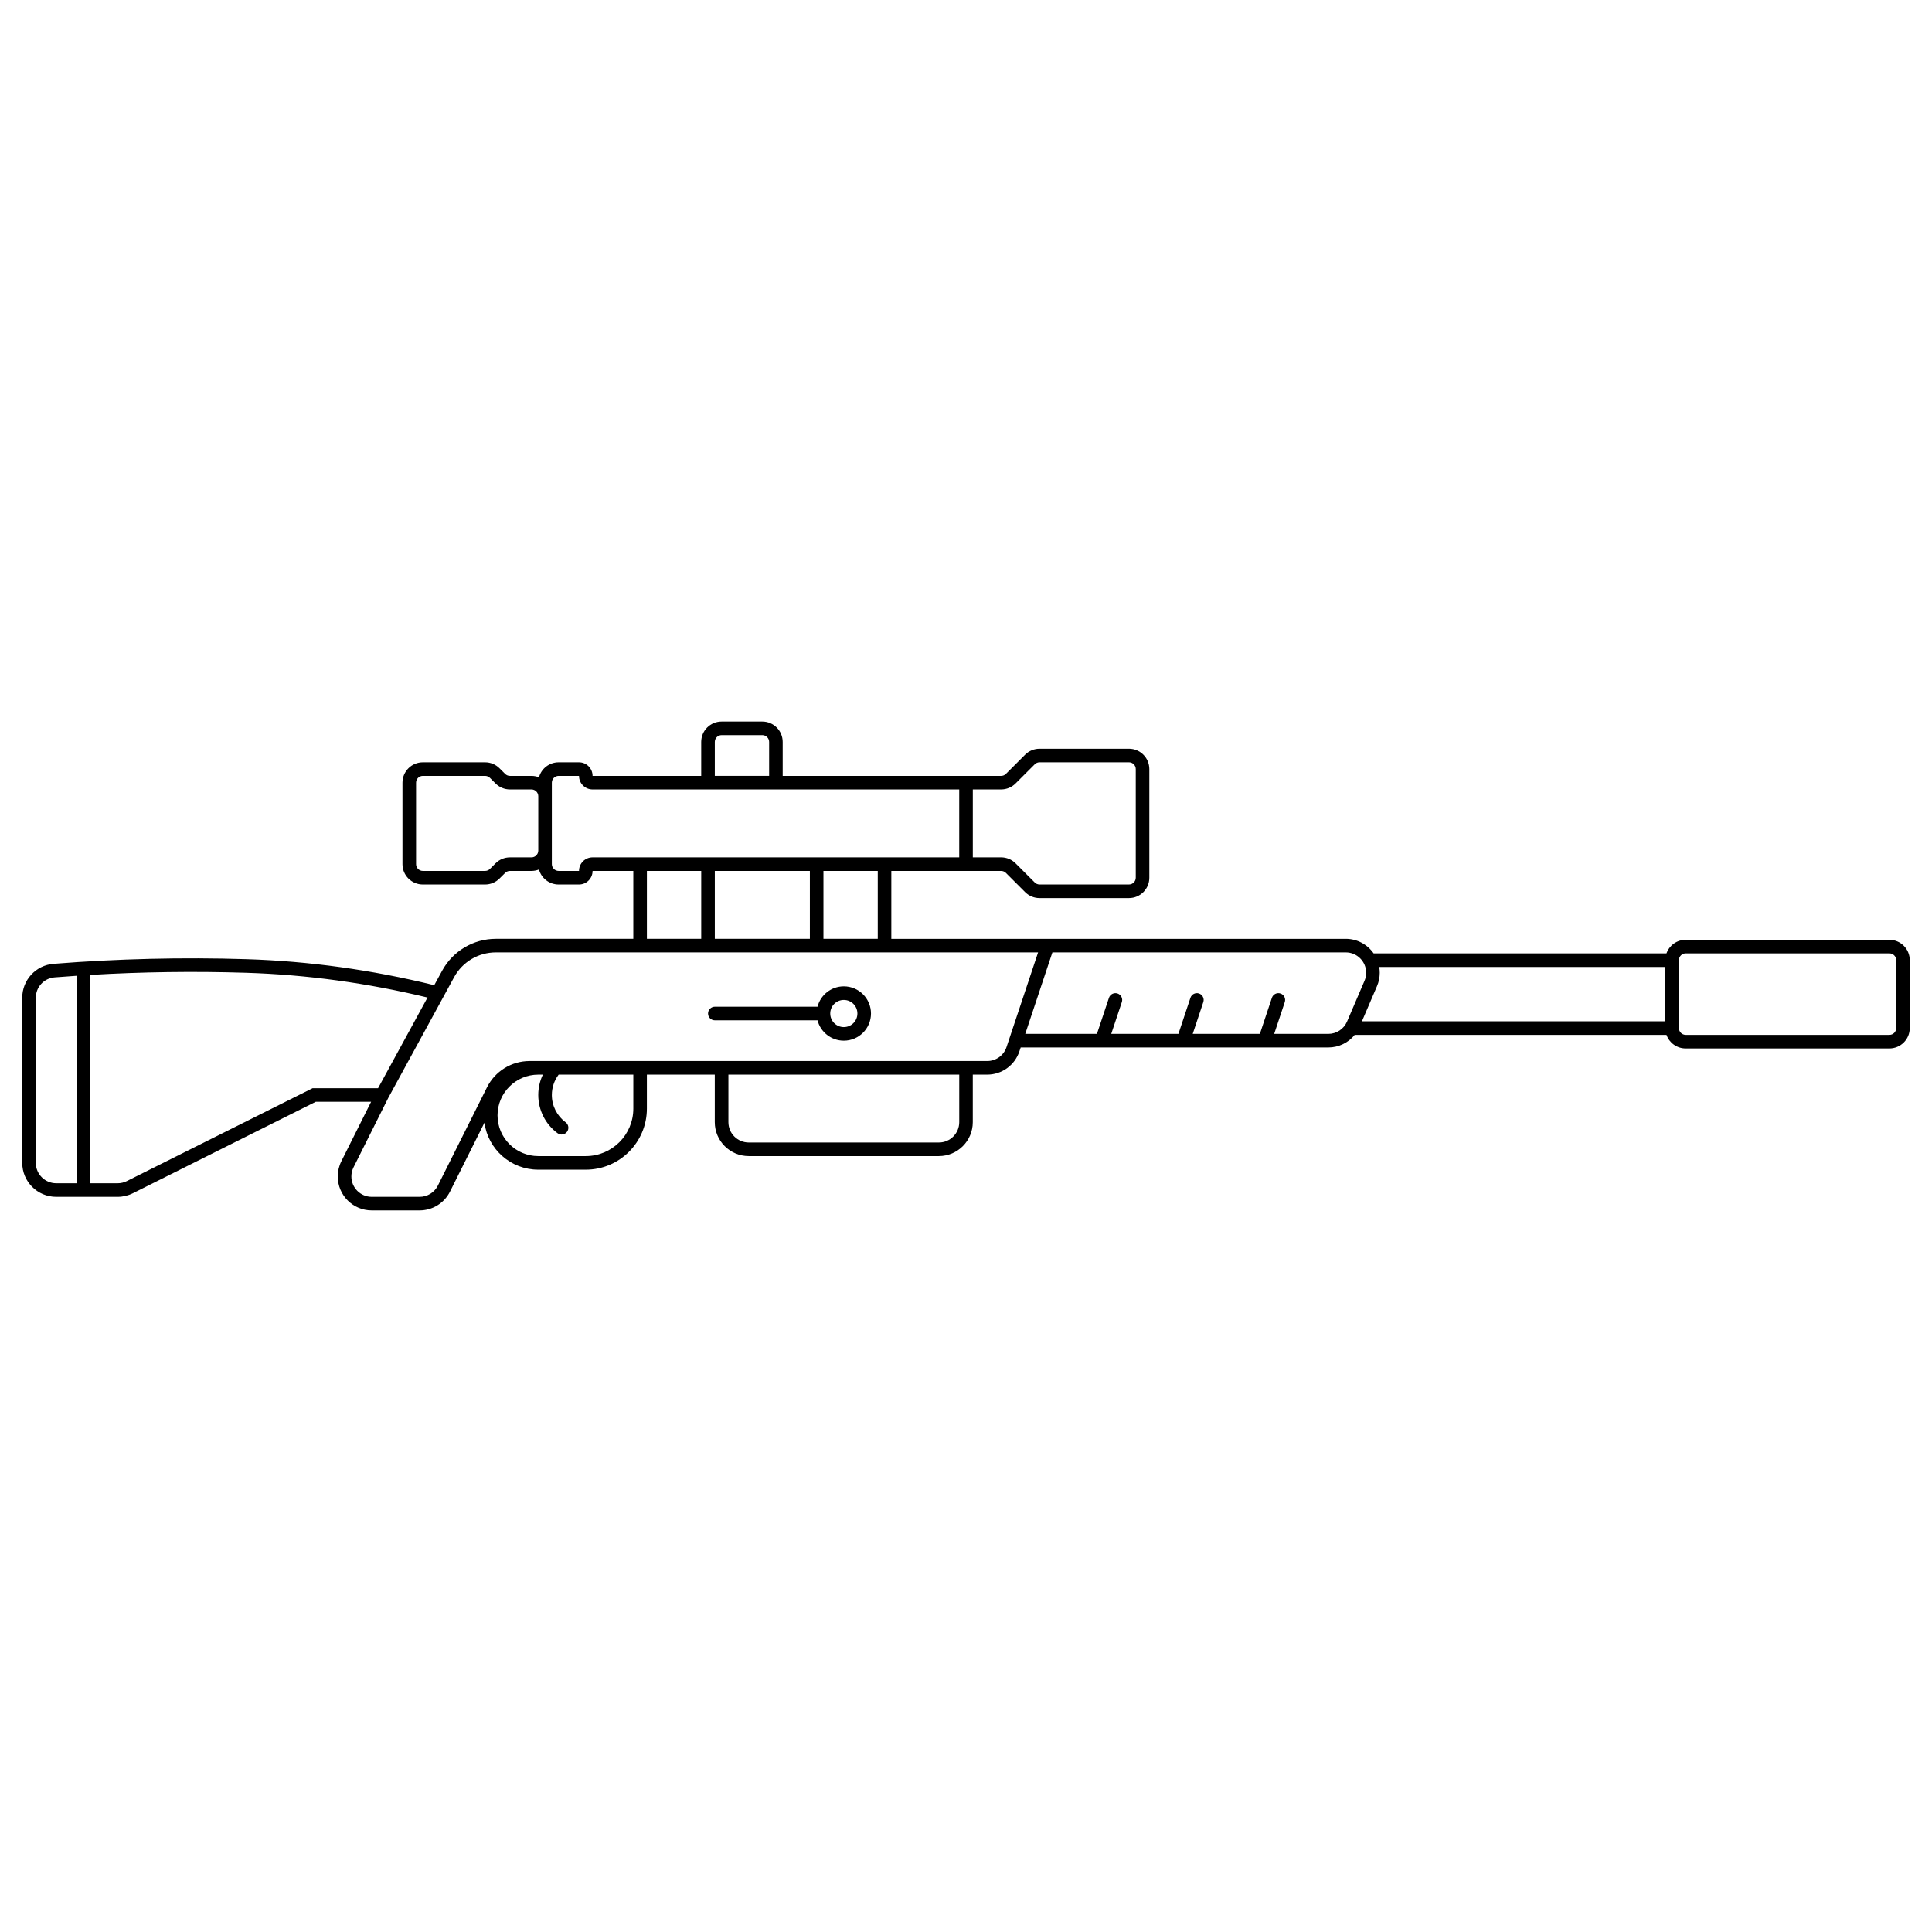
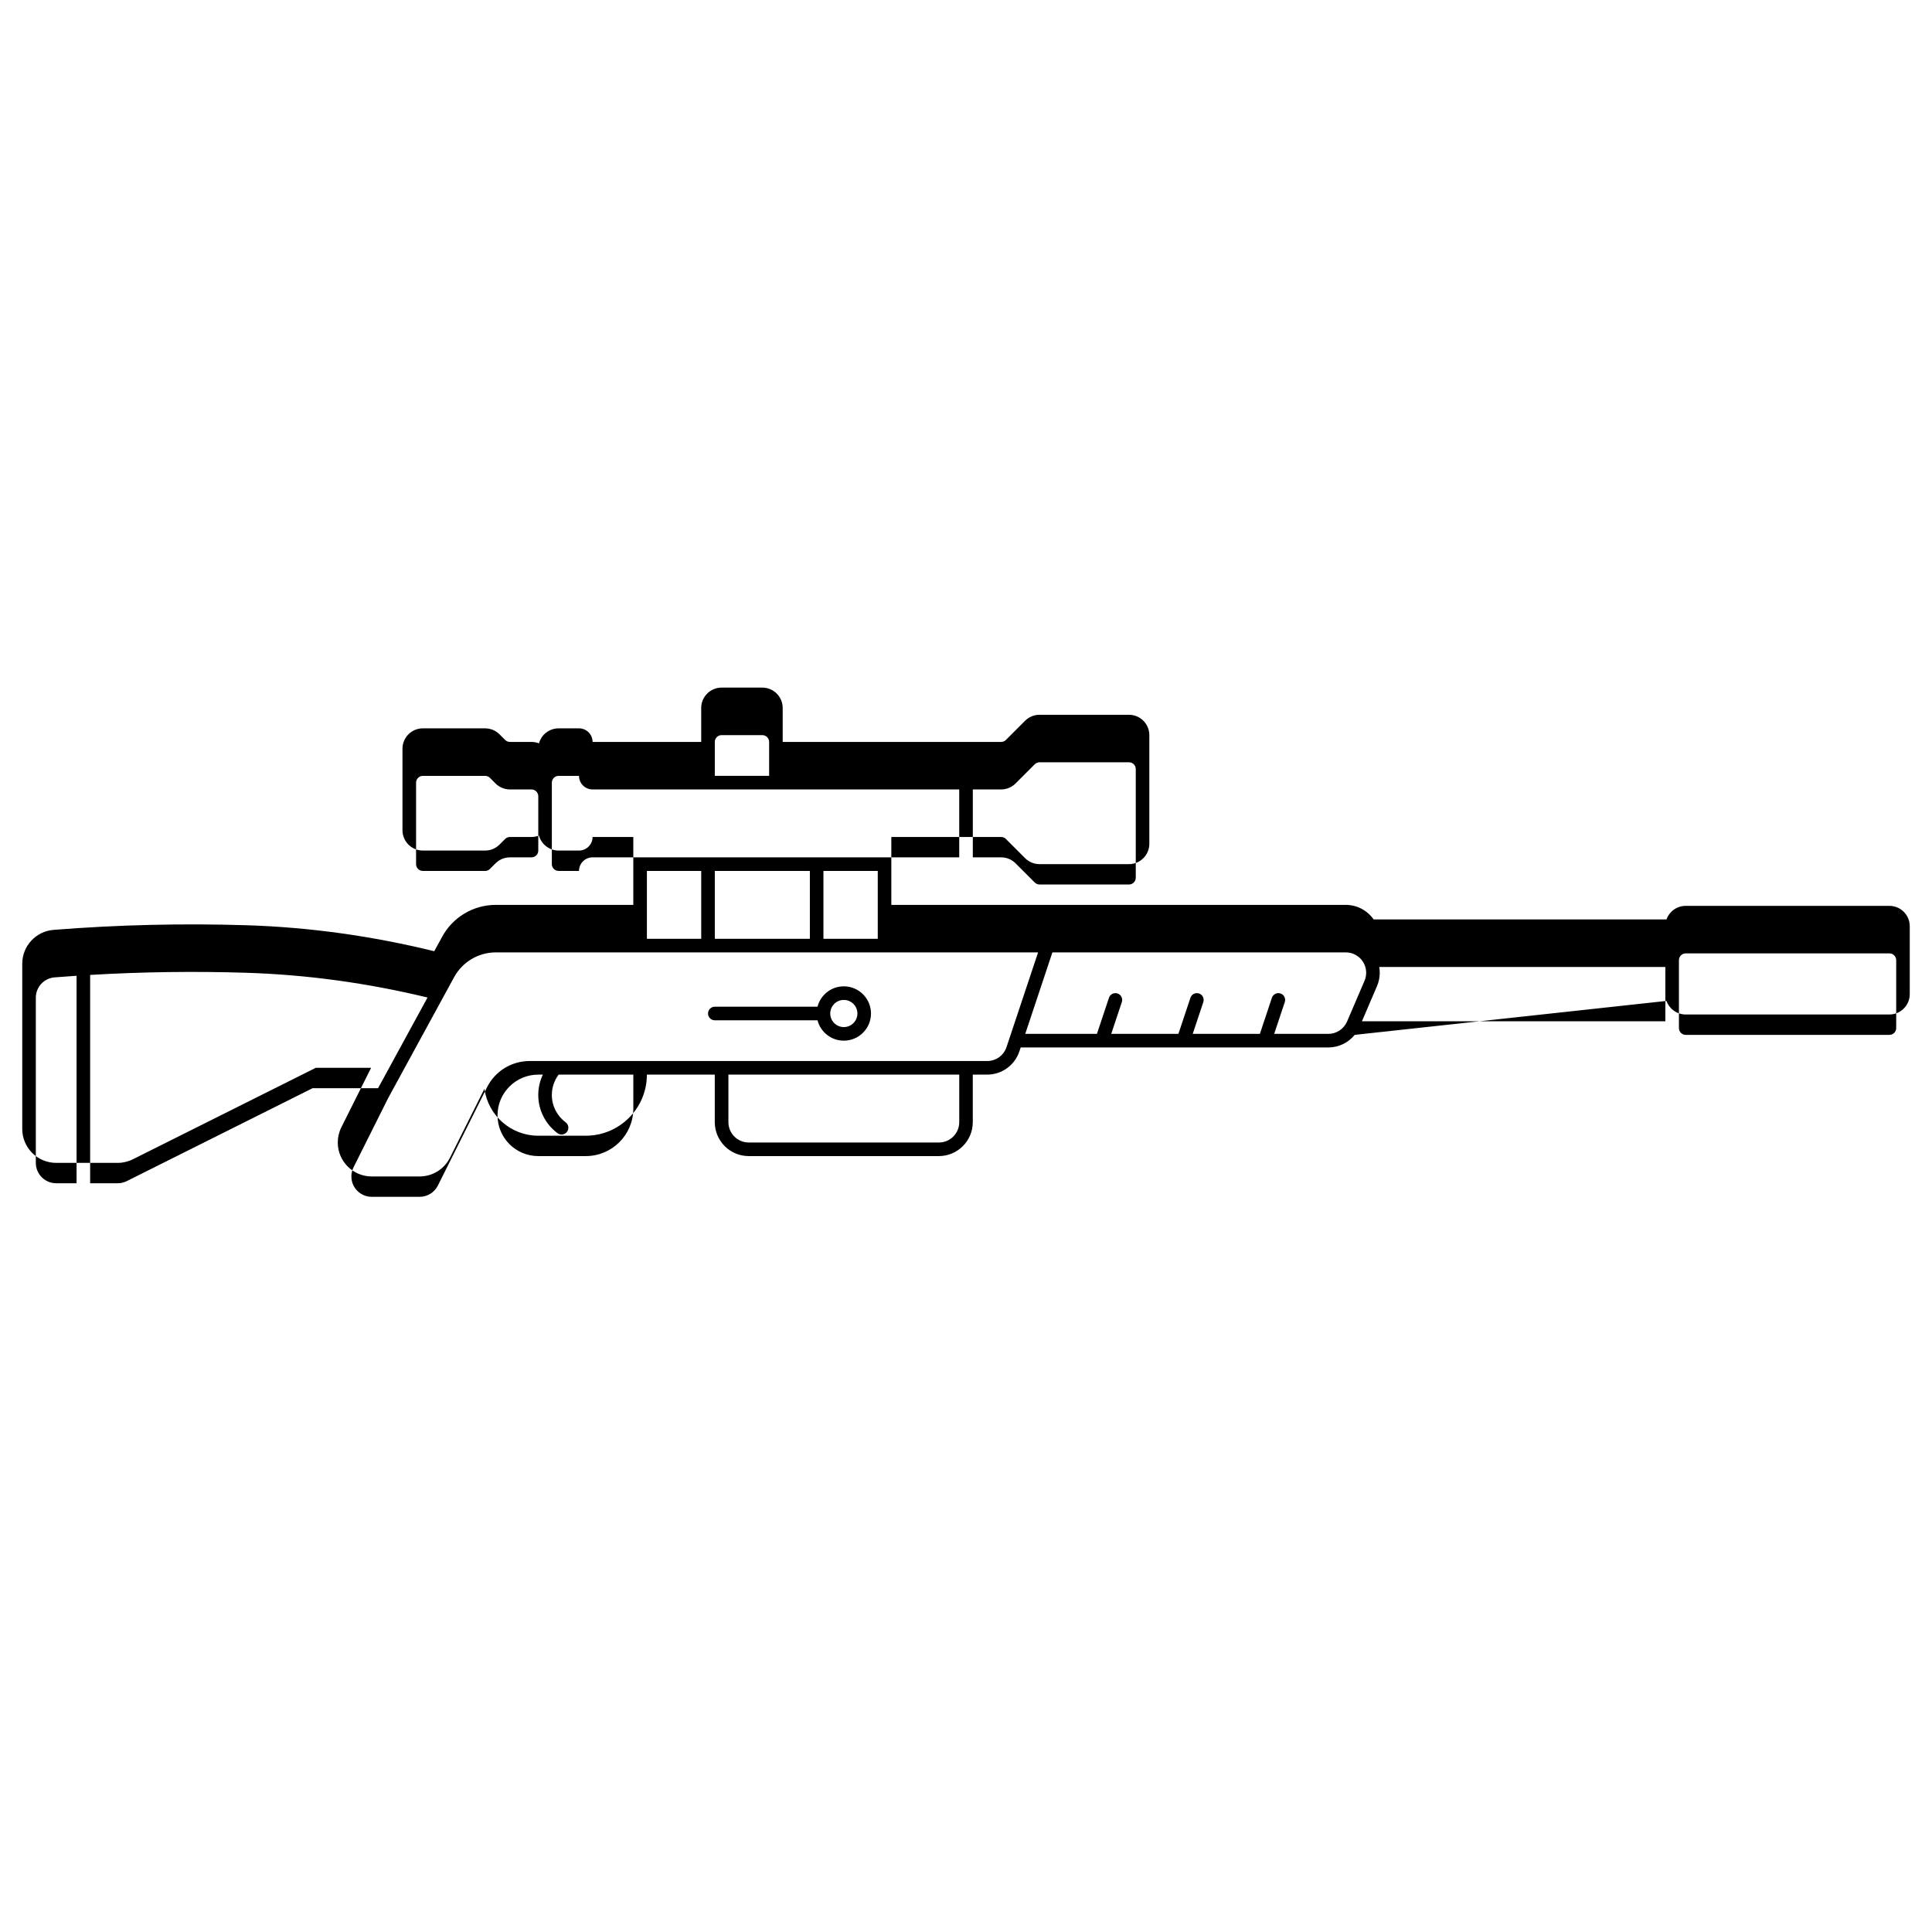
<svg xmlns="http://www.w3.org/2000/svg" fill="#000000" width="800px" height="800px" version="1.1" viewBox="144 144 512 512">
-   <path d="m503.01 418.25c-1.68 2.078-4.234 3.336-6.992 3.336h-81.523l-0.352 1.047c-1.223 3.672-4.66 6.152-8.535 6.152h-3.809v12.594c0 4.969-4.027 8.996-8.996 8.996h-50.379c-4.969 0-9-4.027-9-8.996v-12.594h-17.992v8.996c0 8.941-7.25 16.191-16.191 16.191h-12.598c-7.285 0-13.305-5.41-14.262-12.434l-9.129 18.258c-1.523 3.047-4.641 4.973-8.047 4.973h-12.695c-4.969 0-8.996-4.027-8.996-8.996 0-1.398 0.324-2.773 0.949-4.023l7.887-15.77h-14.66l-48.48 24.242c-1.25 0.625-2.625 0.949-4.023 0.949h-16.293c-4.969 0-8.996-4.027-8.996-8.996v-43.781c0-4.691 3.606-8.598 8.285-8.969 17.047-1.352 34.098-1.762 51.148-1.23 16.586 0.52 33.168 2.816 49.75 6.887l2.098-3.844c2.84-5.203 8.293-8.441 14.219-8.441h36.438v-17.992h-10.797c0 1.988-1.609 3.598-3.598 3.598h-5.398c-2.488 0-4.586-1.684-5.207-3.977-0.617 0.246-1.289 0.379-1.988 0.379h-5.707c-0.48 0-0.938 0.188-1.273 0.527l-1.492 1.488c-1.012 1.016-2.383 1.582-3.816 1.582h-16.5c-2.984 0-5.398-2.418-5.398-5.398v-21.59c0-2.981 2.414-5.398 5.398-5.398h16.5c1.434 0 2.805 0.566 3.816 1.582l1.492 1.488c0.336 0.34 0.793 0.527 1.273 0.527h5.707c0.699 0 1.371 0.133 1.988 0.379 0.621-2.293 2.719-3.977 5.207-3.977h5.398c1.988 0 3.598 1.609 3.598 3.598h28.789v-8.996c0-2.981 2.418-5.398 5.398-5.398h10.797c2.981 0 5.398 2.418 5.398 5.398v8.996h57.887c0.477 0 0.934-0.188 1.27-0.527l5.09-5.09c1.012-1.012 2.387-1.578 3.816-1.578h23.703c2.981 0 5.398 2.414 5.398 5.394v28.789c0 2.984-2.418 5.398-5.398 5.398h-23.703c-1.43 0-2.805-0.566-3.816-1.578l-5.09-5.09c-0.336-0.34-0.793-0.527-1.27-0.527h-29.098v17.992h120.43c3.059 0 5.762 1.527 7.387 3.859h77.609c0.738-2.094 2.738-3.598 5.09-3.598h53.98c2.981 0 5.398 2.418 5.398 5.398v17.992c0 2.981-2.418 5.398-5.398 5.398h-53.98c-2.352 0-4.352-1.504-5.09-3.598zm-335.12 39.324h7.297c0.84 0 1.664-0.195 2.414-0.57l49.242-24.621h17.348l13.109-24.031c-16.031-3.871-32.059-6.059-48.082-6.559-13.777-0.43-27.551-0.242-41.328 0.57zm-3.598 0v-54.984c-1.941 0.129-3.887 0.27-5.828 0.426-2.805 0.223-4.969 2.562-4.969 5.379v43.781c0 2.981 2.418 5.398 5.398 5.398zm123.57-28.789h-1.215c-5.961 0-10.797 4.832-10.797 10.793 0 5.965 4.836 10.797 10.797 10.797h12.598c6.953 0 12.594-5.637 12.594-12.594v-8.996h-19.793c-1.16 1.543-1.801 3.418-1.801 5.398 0 2.887 1.371 5.547 3.652 7.234 0.797 0.59 0.965 1.719 0.375 2.516-0.594 0.801-1.719 0.969-2.519 0.375-3.184-2.359-5.106-6.086-5.106-10.125 0-1.898 0.422-3.734 1.215-5.398zm27.574-53.98v17.992h14.395v-17.992zm82.77-21.594h-97.164c-1.988 0-3.598-1.609-3.598-3.598h-5.398c-0.992 0-1.801 0.805-1.801 1.801v21.59c0 0.996 0.809 1.801 1.801 1.801h5.398c0-1.988 1.609-3.598 3.598-3.598h97.164zm-125.64-3.598h-16.5c-0.996 0-1.801 0.805-1.801 1.801v21.59c0 0.996 0.805 1.801 1.801 1.801h16.5c0.477 0 0.938-0.191 1.273-0.527l1.492-1.492c1.012-1.012 2.383-1.578 3.816-1.578h5.707c0.992 0 1.797-0.809 1.797-1.801v-14.395c0-0.992-0.805-1.801-1.797-1.801h-5.707c-1.434 0-2.805-0.566-3.816-1.578l-1.492-1.492c-0.336-0.336-0.797-0.527-1.273-0.527zm2.84 46.781c-4.609 0-8.852 2.519-11.059 6.566l-17.469 32.027-9.188 18.371c-0.375 0.75-0.57 1.574-0.57 2.414 0 2.981 2.418 5.398 5.398 5.398h12.695c2.043 0 3.914-1.156 4.828-2.984l13.02-26.039c2.133-4.269 6.496-6.965 11.266-6.965h121.29c2.324 0 4.387-1.484 5.121-3.691l8.367-25.098zm58.027-3.598h25.191v-17.992h-25.191zm28.789-17.992v17.992h14.395v-17.992zm-14.395-25.191v-8.996c0-0.992-0.805-1.801-1.797-1.801h-10.797c-0.992 0-1.801 0.809-1.801 1.801v8.996zm61.488 21.594c1.43 0 2.805 0.566 3.816 1.578l5.09 5.09c0.336 0.34 0.793 0.527 1.27 0.527h23.703c0.992 0 1.797-0.805 1.797-1.801v-28.789c0-0.992-0.805-1.797-1.797-1.797h-23.703c-0.477 0-0.934 0.188-1.27 0.527l-5.09 5.09c-1.012 1.012-2.387 1.578-3.816 1.578h-7.508v17.996zm29.176 46.781h17.801l3.188-9.566c0.312-0.941 1.332-1.453 2.277-1.137 0.941 0.312 1.449 1.332 1.137 2.273l-2.809 8.43h17.797l3.188-9.566c0.316-0.941 1.336-1.453 2.277-1.137 0.941 0.312 1.453 1.332 1.137 2.273l-2.809 8.43h14.352c2.16 0 4.109-1.289 4.961-3.273l4.625-10.793c0.289-0.672 0.438-1.398 0.438-2.129 0-2.981-2.418-5.398-5.398-5.398h-77.754l-7.195 21.594h18.996l3.188-9.566c0.316-0.941 1.336-1.453 2.277-1.137 0.941 0.312 1.453 1.332 1.137 2.273zm71.156-16.195c0 1.219-0.246 2.426-0.727 3.543l-3.992 9.316h80.41v-14.395h-75.82c0.086 0.5 0.129 1.016 0.129 1.535zm81.09-5.137c-0.992 0-1.801 0.805-1.801 1.801v17.992c0 0.996 0.809 1.801 1.801 1.801h53.98c0.992 0 1.797-0.805 1.797-1.801v-17.992c0-0.996-0.805-1.801-1.797-1.801zm-253.7 32.129v12.594c0 2.981 2.414 5.398 5.398 5.398h50.379c2.981 0 5.398-2.418 5.398-5.398v-12.594zm23.617-17.996c0.797-3.102 3.617-5.398 6.969-5.398 3.977 0 7.199 3.223 7.199 7.199s-3.223 7.199-7.199 7.199c-3.352 0-6.172-2.297-6.969-5.398h-27.219c-0.992 0-1.797-0.809-1.797-1.801s0.805-1.801 1.797-1.801zm6.969-1.797c-1.984 0-3.598 1.609-3.598 3.598s1.613 3.598 3.598 3.598c1.988 0 3.602-1.609 3.602-3.598s-1.613-3.598-3.602-3.598z" />
+   <path d="m503.01 418.25c-1.68 2.078-4.234 3.336-6.992 3.336h-81.523l-0.352 1.047c-1.223 3.672-4.66 6.152-8.535 6.152h-3.809v12.594c0 4.969-4.027 8.996-8.996 8.996h-50.379c-4.969 0-9-4.027-9-8.996v-12.594h-17.992c0 8.941-7.25 16.191-16.191 16.191h-12.598c-7.285 0-13.305-5.41-14.262-12.434l-9.129 18.258c-1.523 3.047-4.641 4.973-8.047 4.973h-12.695c-4.969 0-8.996-4.027-8.996-8.996 0-1.398 0.324-2.773 0.949-4.023l7.887-15.77h-14.66l-48.48 24.242c-1.25 0.625-2.625 0.949-4.023 0.949h-16.293c-4.969 0-8.996-4.027-8.996-8.996v-43.781c0-4.691 3.606-8.598 8.285-8.969 17.047-1.352 34.098-1.762 51.148-1.23 16.586 0.52 33.168 2.816 49.75 6.887l2.098-3.844c2.84-5.203 8.293-8.441 14.219-8.441h36.438v-17.992h-10.797c0 1.988-1.609 3.598-3.598 3.598h-5.398c-2.488 0-4.586-1.684-5.207-3.977-0.617 0.246-1.289 0.379-1.988 0.379h-5.707c-0.48 0-0.938 0.188-1.273 0.527l-1.492 1.488c-1.012 1.016-2.383 1.582-3.816 1.582h-16.5c-2.984 0-5.398-2.418-5.398-5.398v-21.59c0-2.981 2.414-5.398 5.398-5.398h16.5c1.434 0 2.805 0.566 3.816 1.582l1.492 1.488c0.336 0.34 0.793 0.527 1.273 0.527h5.707c0.699 0 1.371 0.133 1.988 0.379 0.621-2.293 2.719-3.977 5.207-3.977h5.398c1.988 0 3.598 1.609 3.598 3.598h28.789v-8.996c0-2.981 2.418-5.398 5.398-5.398h10.797c2.981 0 5.398 2.418 5.398 5.398v8.996h57.887c0.477 0 0.934-0.188 1.27-0.527l5.09-5.09c1.012-1.012 2.387-1.578 3.816-1.578h23.703c2.981 0 5.398 2.414 5.398 5.394v28.789c0 2.984-2.418 5.398-5.398 5.398h-23.703c-1.43 0-2.805-0.566-3.816-1.578l-5.09-5.09c-0.336-0.34-0.793-0.527-1.27-0.527h-29.098v17.992h120.43c3.059 0 5.762 1.527 7.387 3.859h77.609c0.738-2.094 2.738-3.598 5.09-3.598h53.98c2.981 0 5.398 2.418 5.398 5.398v17.992c0 2.981-2.418 5.398-5.398 5.398h-53.98c-2.352 0-4.352-1.504-5.09-3.598zm-335.12 39.324h7.297c0.84 0 1.664-0.195 2.414-0.57l49.242-24.621h17.348l13.109-24.031c-16.031-3.871-32.059-6.059-48.082-6.559-13.777-0.43-27.551-0.242-41.328 0.57zm-3.598 0v-54.984c-1.941 0.129-3.887 0.27-5.828 0.426-2.805 0.223-4.969 2.562-4.969 5.379v43.781c0 2.981 2.418 5.398 5.398 5.398zm123.57-28.789h-1.215c-5.961 0-10.797 4.832-10.797 10.793 0 5.965 4.836 10.797 10.797 10.797h12.598c6.953 0 12.594-5.637 12.594-12.594v-8.996h-19.793c-1.16 1.543-1.801 3.418-1.801 5.398 0 2.887 1.371 5.547 3.652 7.234 0.797 0.59 0.965 1.719 0.375 2.516-0.594 0.801-1.719 0.969-2.519 0.375-3.184-2.359-5.106-6.086-5.106-10.125 0-1.898 0.422-3.734 1.215-5.398zm27.574-53.98v17.992h14.395v-17.992zm82.77-21.594h-97.164c-1.988 0-3.598-1.609-3.598-3.598h-5.398c-0.992 0-1.801 0.805-1.801 1.801v21.59c0 0.996 0.809 1.801 1.801 1.801h5.398c0-1.988 1.609-3.598 3.598-3.598h97.164zm-125.64-3.598h-16.5c-0.996 0-1.801 0.805-1.801 1.801v21.59c0 0.996 0.805 1.801 1.801 1.801h16.5c0.477 0 0.938-0.191 1.273-0.527l1.492-1.492c1.012-1.012 2.383-1.578 3.816-1.578h5.707c0.992 0 1.797-0.809 1.797-1.801v-14.395c0-0.992-0.805-1.801-1.797-1.801h-5.707c-1.434 0-2.805-0.566-3.816-1.578l-1.492-1.492c-0.336-0.336-0.797-0.527-1.273-0.527zm2.84 46.781c-4.609 0-8.852 2.519-11.059 6.566l-17.469 32.027-9.188 18.371c-0.375 0.75-0.57 1.574-0.57 2.414 0 2.981 2.418 5.398 5.398 5.398h12.695c2.043 0 3.914-1.156 4.828-2.984l13.02-26.039c2.133-4.269 6.496-6.965 11.266-6.965h121.29c2.324 0 4.387-1.484 5.121-3.691l8.367-25.098zm58.027-3.598h25.191v-17.992h-25.191zm28.789-17.992v17.992h14.395v-17.992zm-14.395-25.191v-8.996c0-0.992-0.805-1.801-1.797-1.801h-10.797c-0.992 0-1.801 0.809-1.801 1.801v8.996zm61.488 21.594c1.43 0 2.805 0.566 3.816 1.578l5.09 5.09c0.336 0.34 0.793 0.527 1.27 0.527h23.703c0.992 0 1.797-0.805 1.797-1.801v-28.789c0-0.992-0.805-1.797-1.797-1.797h-23.703c-0.477 0-0.934 0.188-1.27 0.527l-5.09 5.09c-1.012 1.012-2.387 1.578-3.816 1.578h-7.508v17.996zm29.176 46.781h17.801l3.188-9.566c0.312-0.941 1.332-1.453 2.277-1.137 0.941 0.312 1.449 1.332 1.137 2.273l-2.809 8.43h17.797l3.188-9.566c0.316-0.941 1.336-1.453 2.277-1.137 0.941 0.312 1.453 1.332 1.137 2.273l-2.809 8.43h14.352c2.16 0 4.109-1.289 4.961-3.273l4.625-10.793c0.289-0.672 0.438-1.398 0.438-2.129 0-2.981-2.418-5.398-5.398-5.398h-77.754l-7.195 21.594h18.996l3.188-9.566c0.316-0.941 1.336-1.453 2.277-1.137 0.941 0.312 1.453 1.332 1.137 2.273zm71.156-16.195c0 1.219-0.246 2.426-0.727 3.543l-3.992 9.316h80.41v-14.395h-75.82c0.086 0.5 0.129 1.016 0.129 1.535zm81.09-5.137c-0.992 0-1.801 0.805-1.801 1.801v17.992c0 0.996 0.809 1.801 1.801 1.801h53.98c0.992 0 1.797-0.805 1.797-1.801v-17.992c0-0.996-0.805-1.801-1.797-1.801zm-253.7 32.129v12.594c0 2.981 2.414 5.398 5.398 5.398h50.379c2.981 0 5.398-2.418 5.398-5.398v-12.594zm23.617-17.996c0.797-3.102 3.617-5.398 6.969-5.398 3.977 0 7.199 3.223 7.199 7.199s-3.223 7.199-7.199 7.199c-3.352 0-6.172-2.297-6.969-5.398h-27.219c-0.992 0-1.797-0.809-1.797-1.801s0.805-1.801 1.797-1.801zm6.969-1.797c-1.984 0-3.598 1.609-3.598 3.598s1.613 3.598 3.598 3.598c1.988 0 3.602-1.609 3.602-3.598s-1.613-3.598-3.602-3.598z" />
</svg>